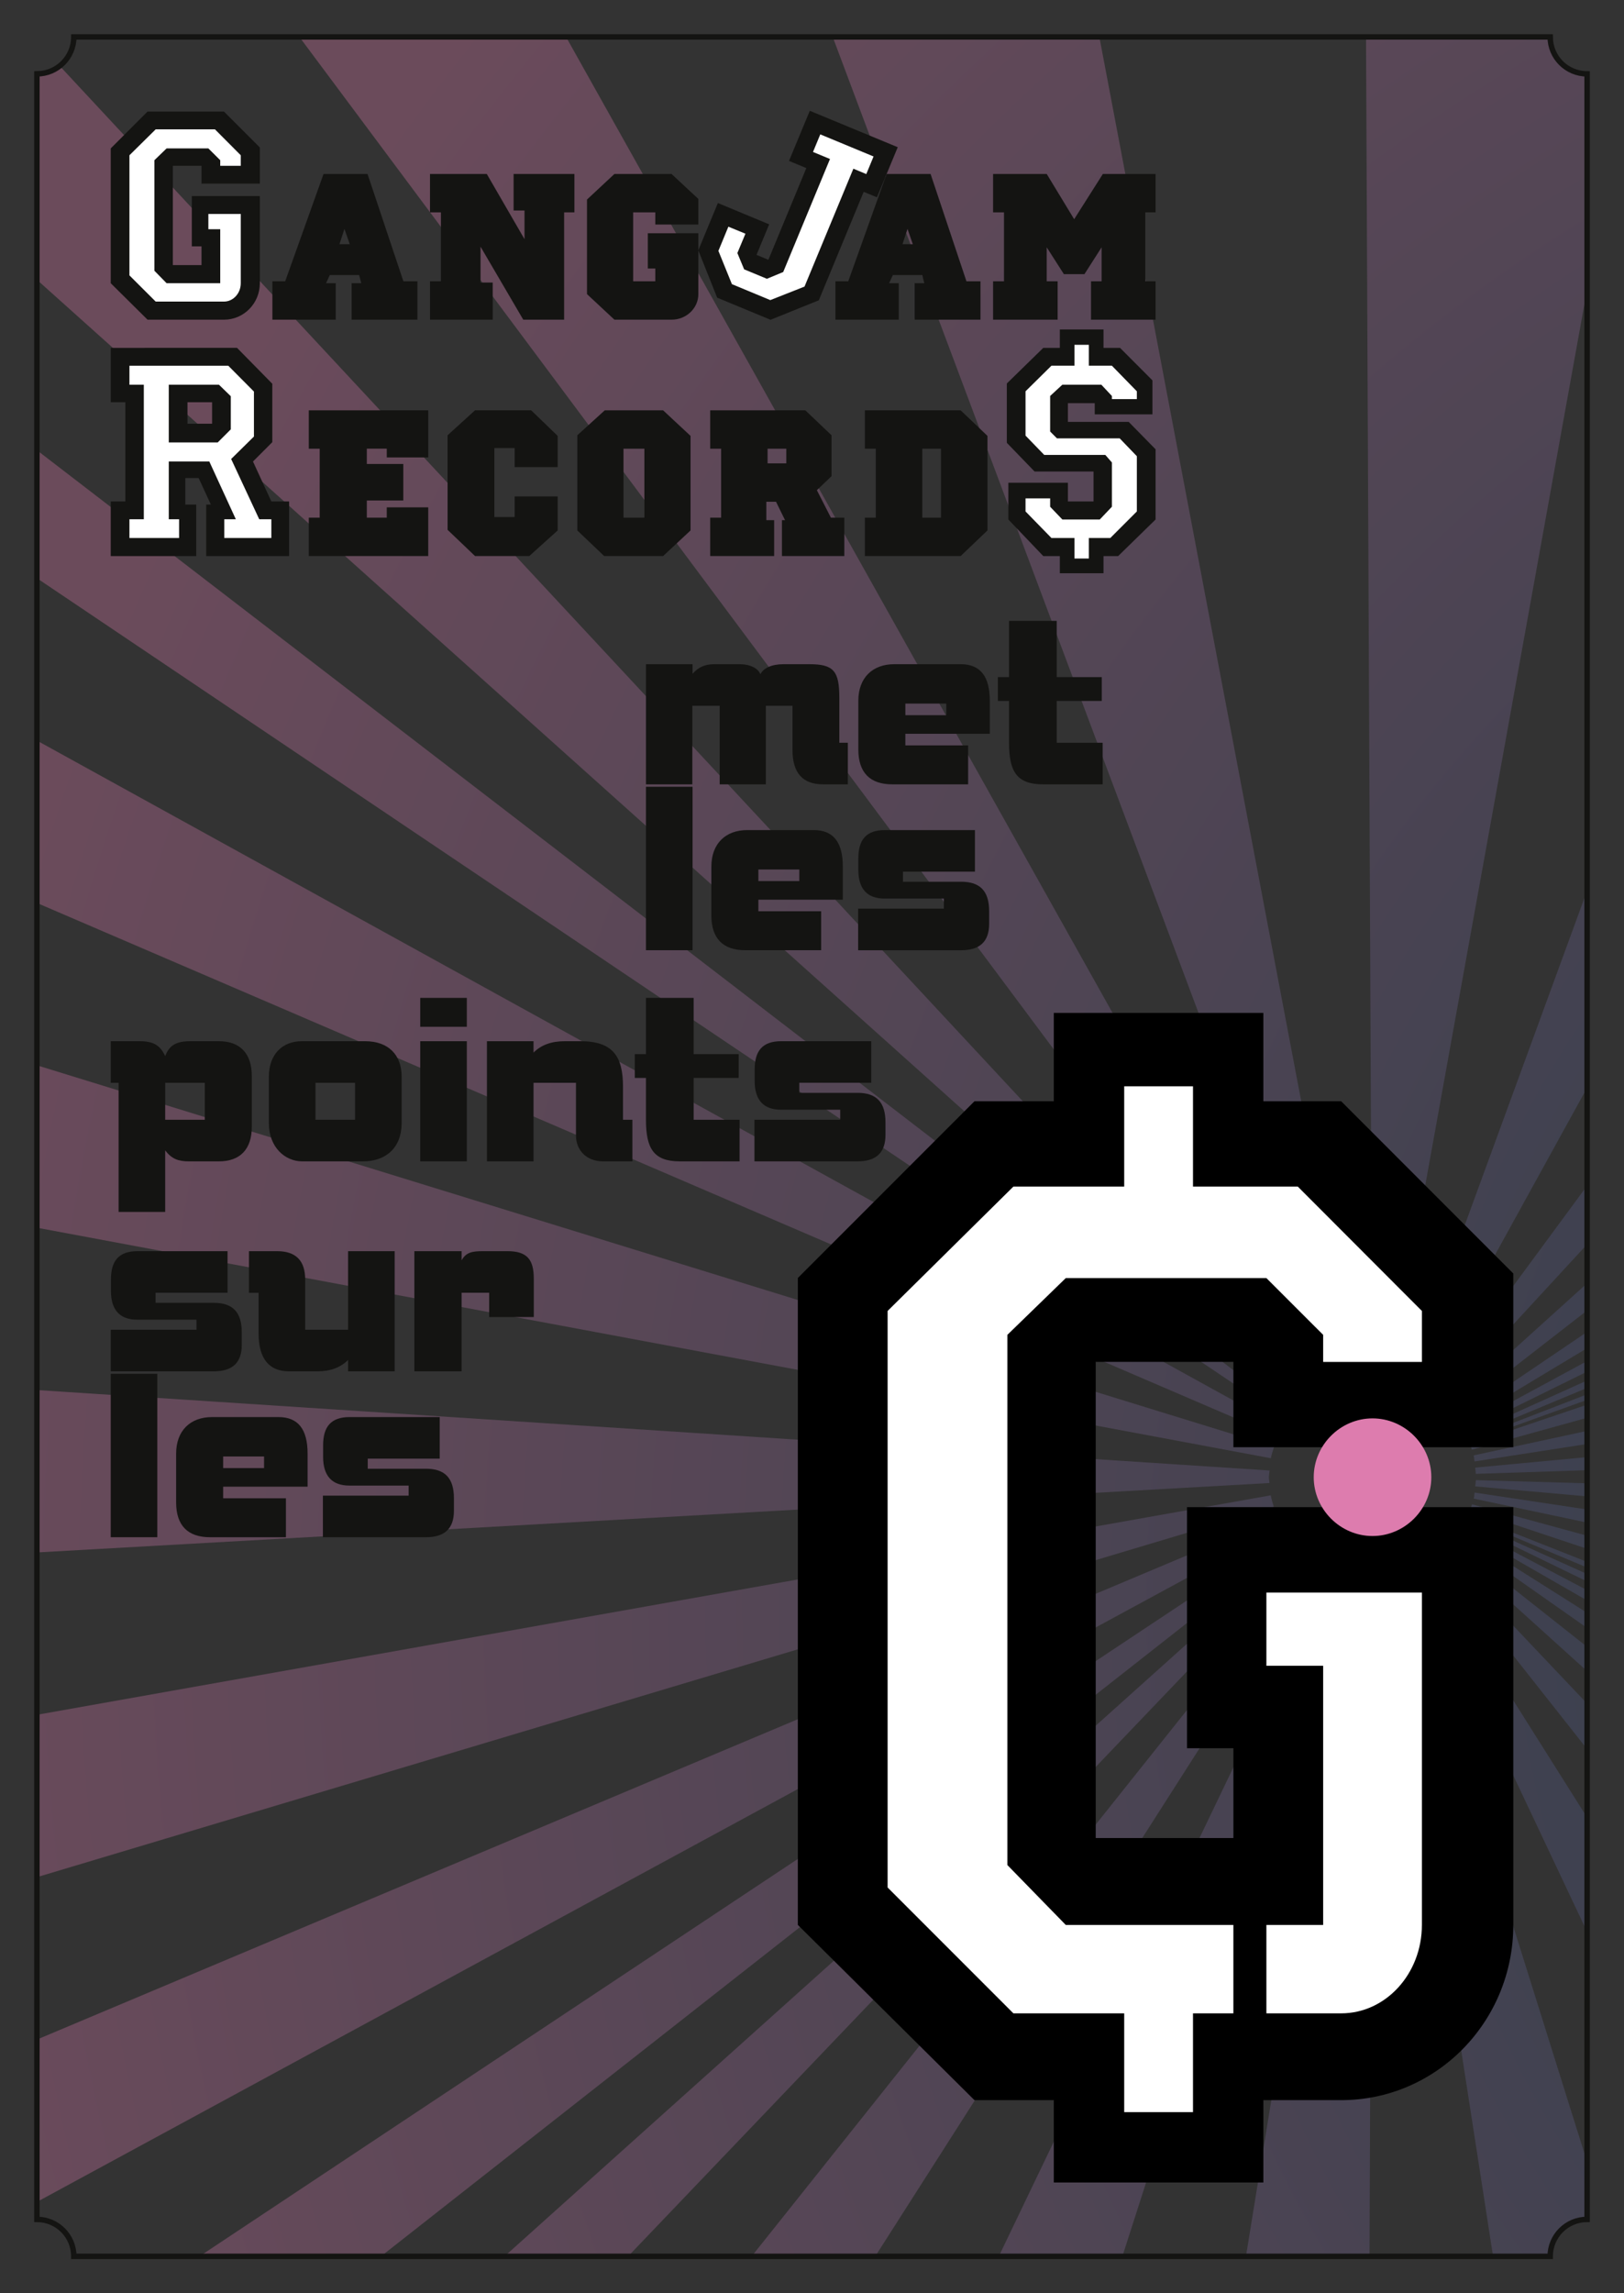
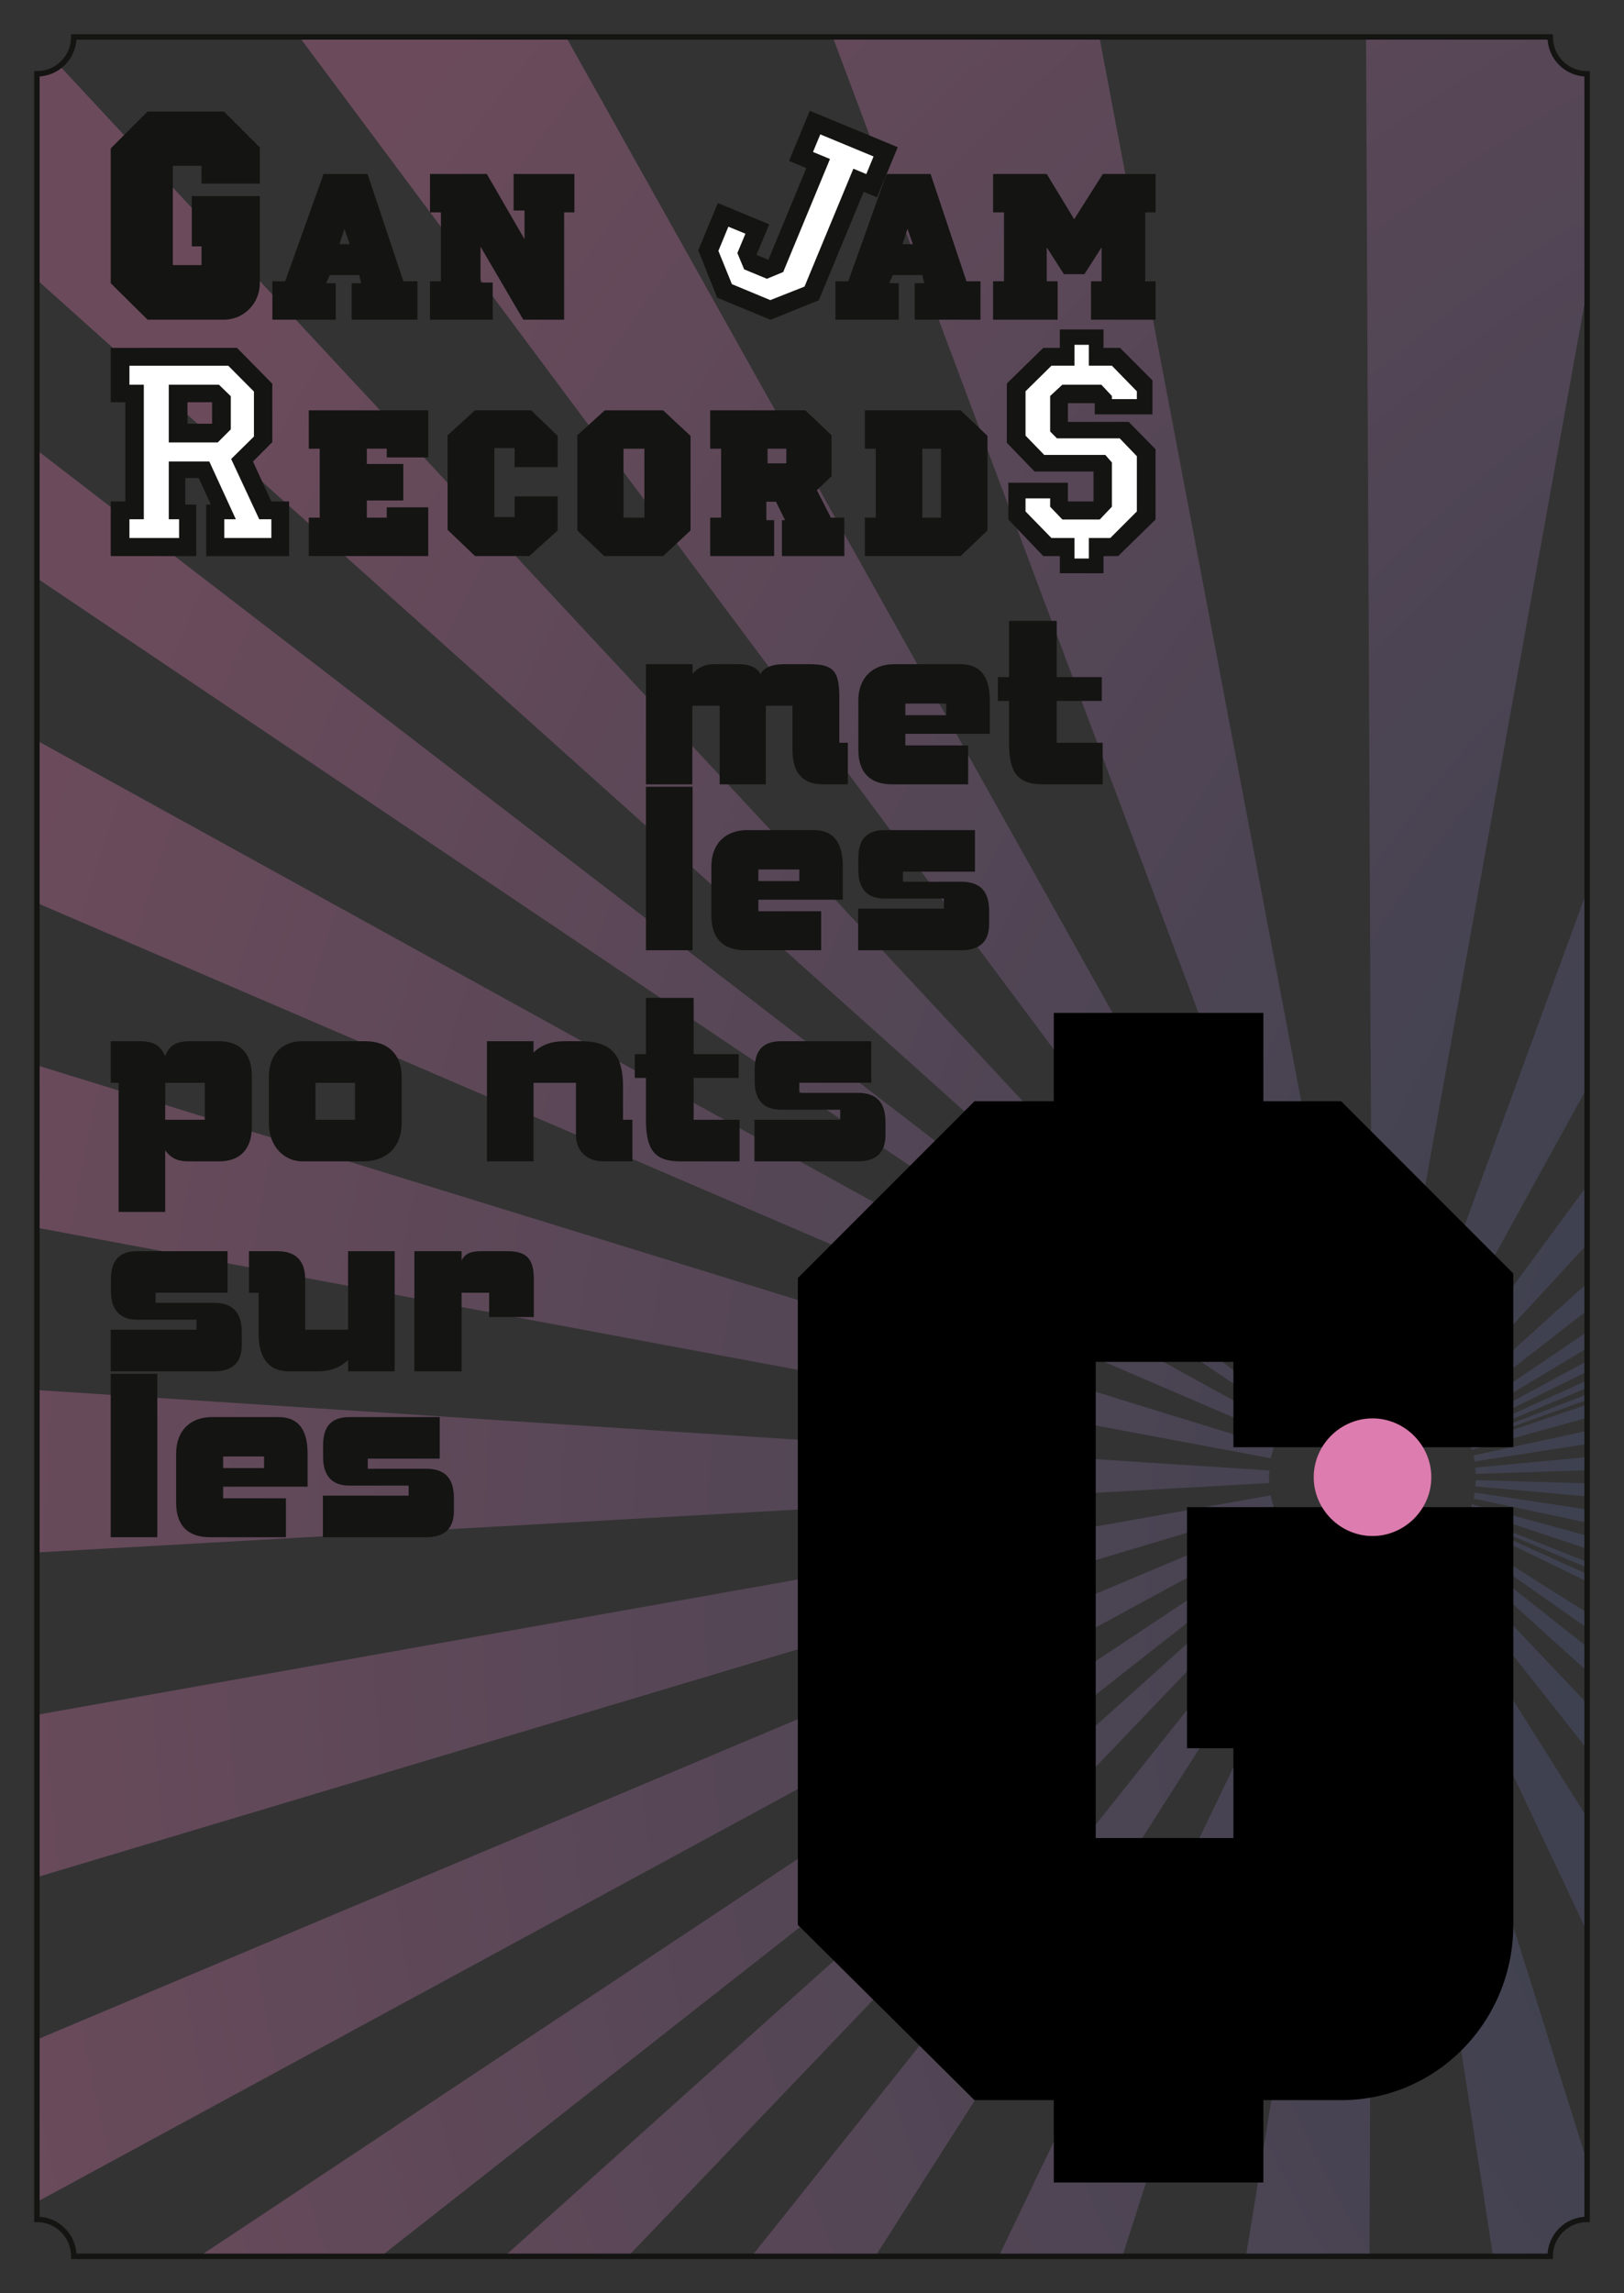
<svg xmlns="http://www.w3.org/2000/svg" version="1.1" id="Impressum" width="299" height="422" viewBox="0 0 299 422" style="overflow:visible;enable-background:new 0 0 299 422;" xml:space="preserve">
  <rect x="0" y="0" width="299" height="422" fill="#333333" stroke="none" />
  <style type="text/css">

	.st0{display:none;fill:#FFFFFF;}
	.st1{fill:#141412;}
	.st2{opacity:0.33;fill:url(#Rayons_originaux_1_);}
	.st3{display:none;opacity:0.33;fill:url(#Rayons_originaux_1_);}
	.st4{opacity:0.33;fill:url(#XMLID_15_);}
	.st5{opacity:0.33;fill:url(#XMLID_22_);}
	.st6{opacity:0.33;fill:url(#XMLID_24_);}
	.st7{opacity:0.33;fill:url(#XMLID_33_);}
	.st8{opacity:0.33;fill:url(#XMLID_36_);}
	.st9{fill:#FFFFFF;}
	.st10{fill:none;}
	.st11{fill:none;stroke:#141412;}
	.st12{opacity:0.33;fill:url(#XMLID_2_);}
	.st13{opacity:0.33;fill:url(#XMLID_3_);}
	.st14{opacity:0.33;fill:url(#XMLID_8_);}
	.st15{opacity:0.33;fill:url(#XMLID_9_);}
	.st16{fill:#DD7CAE;}

</style>
  <radialGradient id="Rayons_originaux_1_" cx="447.883" cy="294.004" r="463.448" gradientUnits="userSpaceOnUse">
    <stop offset="0" style="stop-color:#0E4E77" />
    <stop offset="1" style="stop-color:#DD7CAE" />
  </radialGradient>
  <path id="Rayons_originaux" class="st3" d="M243.438,255.292L104.218,6.798H55.127l186.237,249.825  C242.025,256.13,242.717,255.695,243.438,255.292z M236.848,282.36l-378.101,250.985v47.865l379.051-297.673  C237.484,283.143,237.129,282.779,236.848,282.36z M236.098,262.679L-141.253,54.666v47.868l376.461,161.781  C235.454,263.739,235.795,263.225,236.098,262.679z M239.772,257.939L6.029,6.798h-49.094l281.644,252.383  C238.968,258.75,239.349,258.334,239.772,257.939z M234.569,266.244l-375.823-115.846v47.873l375.231,70.067  C234.117,267.616,234.349,266.935,234.569,266.244z M235.137,279.229l-376.39,158.38v47.865l377.291-204.602  C235.734,280.324,235.384,279.804,235.137,279.229z M233.96,275.165l-375.213,66.707v47.865l375.773-112.46  C234.311,276.582,234.095,275.892,233.96,275.165z M233.619,271.836c0-0.426,0.102-0.822,0.127-1.241l-375-24.459v47.871  L233.729,272.9C233.705,272.538,233.619,272.198,233.619,271.836z M237.671,260.278L-92.159,6.798h-49.094l378.159,254.407  C237.129,260.873,237.424,260.597,237.671,260.278z M270.286,264.518L889.73,6.798H840.64L270.031,264.024  C270.11,264.191,270.215,264.345,270.286,264.518z M269.722,263.463L791.542,6.798h-49.091L269.37,262.813  C269.49,263.03,269.617,263.238,269.722,263.463z M270.563,265.396L987.919,6.798h-49.091l-668.396,258.19  C270.484,265.12,270.515,265.261,270.563,265.396z M268.959,262.058L693.354,6.798h-49.091l-375.805,254.37  C268.652,261.449,268.779,261.766,268.959,262.058z M265.558,257.887L496.977,6.798h-49.1L263.95,256.56  C264.511,256.974,265.05,257.416,265.558,257.887z M267.666,260.212L593.938,6.798h-47.871L266.769,259.127  C267.083,259.475,267.378,259.842,267.666,260.212z M300.595,6.798h-49.09l1.113,245.96c0.025,0,0.052-0.006,0.074-0.006  c1.162,0,2.288,0.141,3.394,0.347L300.595,6.798z M249.149,253.117L202.405,6.798h-49.09l92.717,247.238  C247.042,253.655,248.073,253.323,249.149,253.117z M261.854,255.232L398.787,6.798h-49.094l-90.459,247.201  C260.146,254.336,261.009,254.763,261.854,255.232z M270.26,279.221l717.659,301.99h49.1l-766.624-302.4  C270.339,278.944,270.319,279.09,270.26,279.221z M271.344,275.775l765.675,161.834v-47.872l-765.533-115.08  C271.433,275.027,271.427,275.408,271.344,275.775z M270.7,277.831l766.318,255.515v-47.871L271.015,276.822  C270.921,277.165,270.813,277.501,270.7,277.831z M269.767,280.122L889.73,581.211h49.098l-668.8-301.563  C269.953,279.812,269.849,279.962,269.767,280.122z M271.714,271.212l765.305-25.076v-47.865l-765.421,71.792  C271.631,270.444,271.702,270.818,271.714,271.212z M271.605,273.521l765.413,68.351v-47.865l-765.294-21.633  C271.71,272.763,271.639,273.137,271.605,273.521z M271.479,268.928l765.54-118.529v-47.864l-765.697,165.28  C271.403,268.18,271.419,268.554,271.479,268.928z M270.678,265.759c0.113,0.336,0.218,0.673,0.314,1.009l766.026-212.102V6.798  L270.678,265.759z M269.139,281.27l522.403,299.941h49.098L269.475,280.657C269.363,280.866,269.259,281.067,269.139,281.27z   M244.492,288.946L104.218,581.211h49.097l93.584-291.314C246.073,289.627,245.266,289.328,244.492,288.946z M268.249,282.75  l425.104,298.461h49.098L268.758,281.972C268.589,282.233,268.428,282.495,268.249,282.75z M202.405,581.211h49.1l1.124-290.306  c-1.017-0.007-2-0.149-2.975-0.307L202.405,581.211z M255.607,290.61l44.987,290.601h49.099l-91.315-291.276  C257.478,290.217,256.565,290.458,255.607,290.61z M240.889,286.647L6.029,581.211h49.098l187.351-293.363  C241.917,287.484,241.412,287.063,240.889,286.647z M238.591,284.495l-330.75,296.716h49.094l282.645-295.65  C239.226,285.225,238.916,284.856,238.591,284.495z M260.811,288.999l137.977,292.212h49.09l-185.04-293.318  C262.186,288.304,261.507,288.663,260.811,288.999z M266.769,284.541l328.396,296.67h49.098L267.564,283.576  C267.307,283.901,267.045,284.229,266.769,284.541z M264.44,286.696l232.536,294.515h49.091L265.764,285.605  C265.348,286.002,264.89,286.345,264.44,286.696z" />
  <g id="Rayons">
    <path class="st10" d="M239.772,257.939c-0.424,0.395-0.805,0.811-1.193,1.241L6.795,51.478v31.368l230.875,177.432   c-0.247,0.318-0.542,0.595-0.766,0.927L6.795,106.398v29.879l229.302,126.401c-0.303,0.546-0.644,1.061-0.89,1.637L6.795,166.157   v29.876l227.774,70.21c-0.221,0.69-0.452,1.372-0.592,2.094L6.795,225.916v29.876l226.951,14.803   c-0.025,0.419-0.127,0.815-0.127,1.241c0,0.362,0.086,0.702,0.109,1.064L6.795,285.674v29.878l227.165-40.387   c0.135,0.727,0.351,1.417,0.56,2.112L6.795,345.43v29.883l228.341-96.083c0.247,0.574,0.598,1.095,0.9,1.644L6.795,405.189v3.218   c3.752,0,6.795,3.042,6.795,6.795v0.002h23.133L236.848,282.36c0.281,0.419,0.637,0.782,0.95,1.178L70.137,415.204h22.752   l145.702-130.709c0.325,0.361,0.635,0.729,0.989,1.065L115.64,415.204h22.749l102.5-128.557c0.523,0.415,1.028,0.837,1.589,1.2   l-81.334,127.356h22.751l60.598-126.258c0.773,0.382,1.581,0.681,2.407,0.95l-40.255,125.308h22.751l20.259-124.605   c0.975,0.157,1.958,0.3,2.975,0.307l-0.481,124.299h22.748L255.607,290.61c0.958-0.152,1.87-0.394,2.771-0.676l33.828,107.904   v-42.35l-31.396-66.49c0.696-0.336,1.375-0.695,2.026-1.106l29.369,46.555v-12.585l-27.766-35.166   c0.449-0.352,0.907-0.694,1.323-1.091l26.442,27.886v-5.97l-25.438-22.98c0.276-0.313,0.538-0.64,0.796-0.965l24.642,19.47v-3.476   l-23.957-16.82c0.179-0.255,0.34-0.517,0.509-0.778l23.448,14.813v-2.271l-23.067-13.244c0.12-0.202,0.225-0.403,0.336-0.612   l22.731,11.962v-1.6l-22.439-10.897c0.082-0.16,0.187-0.311,0.262-0.474l22.178,10v-1.192l-21.946-9.235   c0.06-0.131,0.079-0.276,0.135-0.41l21.812,8.604v-2.412l-21.506-7.171c0.112-0.33,0.221-0.666,0.314-1.009l21.191,5.772v-2.41   l-20.862-4.409c0.083-0.367,0.089-0.748,0.142-1.118l20.721,3.115v-2.411l-20.601-1.84c0.033-0.385,0.104-0.759,0.119-1.147   l20.481,0.579v-2.413l-20.492,0.672c-0.012-0.394-0.083-0.768-0.116-1.148l20.608-1.933v-2.412l-20.728,3.209   c-0.06-0.374-0.075-0.748-0.157-1.113l20.885-4.508v-2.413l-21.214,5.874c-0.097-0.336-0.201-0.673-0.314-1.009l21.528-7.274   v-0.891l-21.644,7.802c-0.048-0.135-0.078-0.275-0.131-0.407l21.774-8.411v-1.18l-21.92,9.12c-0.071-0.173-0.176-0.326-0.255-0.493   l22.175-9.996v-1.625l-22.484,11.06c-0.104-0.225-0.231-0.433-0.352-0.65l22.836-12.358v-2.379l-23.247,13.982   c-0.18-0.292-0.307-0.608-0.501-0.89l23.748-16.074v-3.942l-24.54,19.061c-0.288-0.37-0.583-0.737-0.897-1.085l25.438-22.981   v-7.172l-26.648,28.913c-0.508-0.471-1.047-0.913-1.607-1.327l28.256-38.37v-18.023l-30.352,55.066   c-0.846-0.47-1.709-0.896-2.62-1.233l32.972-90.103V53.219l-36.12,199.88c-1.105-0.206-2.231-0.347-3.394-0.347   c-0.022,0-0.049,0.006-0.074,0.006l-1.113-245.96h33.906c0,0,0-0.001,0-0.002H13.59c0,2.167-1.018,4.091-2.597,5.336   L239.772,257.939z M202.405,6.798l46.744,246.319c-1.076,0.206-2.107,0.538-3.117,0.919L153.315,6.798H202.405z M104.218,6.798   l139.22,248.494c-0.722,0.403-1.413,0.838-2.074,1.331L55.127,6.798H104.218z" />
    <path class="st2" d="M271.479,268.928l20.728-3.209v-2.412l-20.885,4.508C271.403,268.18,271.419,268.554,271.479,268.928z" />
    <radialGradient id="XMLID_2_" cx="447.884" cy="294.004" r="463.451" gradientUnits="userSpaceOnUse">
      <stop offset="0" style="stop-color:#0E4E77" />
      <stop offset="1" style="stop-color:#DD7CAE" />
    </radialGradient>
    <path class="st12" d="M271.714,271.212l20.492-0.672v-2.409l-20.608,1.933C271.631,270.444,271.702,270.818,271.714,271.212z" />
    <radialGradient id="XMLID_3_" cx="447.882" cy="294.004" r="463.445" gradientUnits="userSpaceOnUse">
      <stop offset="0" style="stop-color:#0E4E77" />
      <stop offset="1" style="stop-color:#DD7CAE" />
    </radialGradient>
    <path class="st13" d="M270.992,266.768l21.214-5.874v-2.409l-21.528,7.274C270.791,266.095,270.896,266.432,270.992,266.768z" />
    <path class="st12" d="M271.605,273.521l20.601,1.84v-2.408l-20.481-0.579C271.71,272.763,271.639,273.137,271.605,273.521z" />
    <path class="st2" d="M270.7,277.831l21.506,7.171v-2.407l-21.191-5.772C270.921,277.165,270.813,277.501,270.7,277.831z" />
    <path class="st2" d="M270.26,279.221l21.946,9.235v-1.042l-21.812-8.604C270.339,278.944,270.319,279.09,270.26,279.221z" />
    <path class="st2" d="M269.767,280.122l22.439,10.897v-1.371l-22.178-10C269.953,279.812,269.849,279.962,269.767,280.122z" />
    <radialGradient id="XMLID_8_" cx="447.883" cy="294.003" r="463.448" gradientUnits="userSpaceOnUse">
      <stop offset="0" style="stop-color:#0E4E77" />
      <stop offset="1" style="stop-color:#DD7CAE" />
    </radialGradient>
    <path class="st14" d="M271.344,275.775l20.862,4.409v-2.412l-20.721-3.115C271.433,275.027,271.427,275.408,271.344,275.775z" />
    <radialGradient id="XMLID_9_" cx="447.883" cy="294.004" r="463.448" gradientUnits="userSpaceOnUse">
      <stop offset="0" style="stop-color:#0E4E77" />
      <stop offset="1" style="stop-color:#DD7CAE" />
    </radialGradient>
    <path class="st15" d="M270.563,265.396l21.644-7.802v-1.017l-21.774,8.411C270.484,265.12,270.515,265.261,270.563,265.396z" />
    <path class="st2" d="M265.558,257.887l26.648-28.913v-10.784l-28.256,38.37C264.511,256.974,265.05,257.416,265.558,257.887z" />
    <path class="st2" d="M261.854,255.232l30.352-55.066v-36.27l-32.972,90.103C260.146,254.336,261.009,254.763,261.854,255.232z" />
    <path class="st2" d="M252.618,252.758c0.025,0,0.052-0.006,0.074-0.006c1.162,0,2.288,0.141,3.394,0.347l36.12-199.88V13.592   c-3.752,0-6.794-3.042-6.795-6.794h-33.906L252.618,252.758z" />
    <path class="st2" d="M243.438,255.292L104.218,6.798H55.127l186.237,249.825C242.025,256.13,242.717,255.695,243.438,255.292z" />
    <path class="st2" d="M269.722,263.463l22.484-11.06v-1.949l-22.836,12.358C269.49,263.03,269.617,263.238,269.722,263.463z" />
    <radialGradient id="XMLID_15_" cx="447.884" cy="294.004" r="463.451" gradientUnits="userSpaceOnUse">
      <stop offset="0" style="stop-color:#0E4E77" />
      <stop offset="1" style="stop-color:#DD7CAE" />
    </radialGradient>
    <path class="st4" d="M270.286,264.518l21.92-9.12v-1.369l-22.175,9.996C270.11,264.191,270.215,264.345,270.286,264.518z" />
    <path class="st2" d="M267.666,260.212l24.54-19.061v-5.006l-25.438,22.981C267.083,259.475,267.378,259.842,267.666,260.212z" />
    <path class="st2" d="M268.959,262.058l23.247-13.982v-2.981l-23.748,16.074C268.652,261.449,268.779,261.766,268.959,262.058z" />
    <path class="st2" d="M249.149,253.117L202.405,6.798h-49.09l92.717,247.238C247.042,253.655,248.073,253.323,249.149,253.117z" />
    <path class="st2" d="M235.137,279.229L6.795,375.313v29.877l229.242-124.316C235.734,280.324,235.384,279.804,235.137,279.229z" />
    <path class="st2" d="M238.591,284.495L92.889,415.204h22.75l123.94-129.644C239.226,285.225,238.916,284.856,238.591,284.495z" />
    <path class="st2" d="M236.848,282.36L36.723,415.204h33.414l167.661-131.666C237.484,283.143,237.129,282.779,236.848,282.36z" />
    <radialGradient id="XMLID_22_" cx="447.883" cy="294.004" r="463.448" gradientUnits="userSpaceOnUse">
      <stop offset="0" style="stop-color:#0E4E77" />
      <stop offset="1" style="stop-color:#DD7CAE" />
    </radialGradient>
    <path class="st5" d="M233.619,271.836c0-0.426,0.102-0.822,0.127-1.241L6.795,255.792v29.882L233.729,272.9   C233.705,272.538,233.619,272.198,233.619,271.836z" />
    <path class="st2" d="M233.96,275.165L6.795,315.552v29.878l227.724-68.152C234.311,276.582,234.095,275.892,233.96,275.165z" />
    <radialGradient id="XMLID_24_" cx="447.882" cy="294.004" r="463.445" gradientUnits="userSpaceOnUse">
      <stop offset="0" style="stop-color:#0E4E77" />
      <stop offset="1" style="stop-color:#DD7CAE" />
    </radialGradient>
-     <path class="st6" d="M269.139,281.27l23.067,13.244v-1.895l-22.731-11.962C269.363,280.866,269.259,281.067,269.139,281.27z" />
    <path class="st2" d="M237.671,260.278L6.795,82.846v23.552l230.11,154.807C237.129,260.873,237.424,260.597,237.671,260.278z" />
    <path class="st2" d="M239.772,257.939L10.994,12.132c-1.156,0.911-2.612,1.459-4.198,1.46v37.886l231.784,207.703   C238.968,258.75,239.349,258.334,239.772,257.939z" />
    <path class="st15" d="M236.098,262.679L6.795,136.277v29.88l228.413,98.158C235.454,263.739,235.795,263.225,236.098,262.679z" />
    <path class="st2" d="M234.569,266.244L6.795,196.034v29.882l227.182,42.422C234.117,267.616,234.349,266.935,234.569,266.244z" />
    <path class="st2" d="M264.44,286.696l27.766,35.166v-8.371l-26.442-27.886C265.348,286.002,264.89,286.345,264.44,286.696z" />
    <path class="st15" d="M266.769,284.541l25.438,22.98v-4.476l-24.642-19.47C267.307,283.901,267.045,284.229,266.769,284.541z" />
    <path class="st2" d="M260.811,288.999l31.396,66.49v-21.042l-29.369-46.555C262.186,288.304,261.507,288.663,260.811,288.999z" />
    <path class="st5" d="M268.249,282.75l23.957,16.82v-2.786l-23.448-14.813C268.589,282.233,268.428,282.495,268.249,282.75z" />
    <radialGradient id="XMLID_33_" cx="447.884" cy="294.004" r="463.45" gradientUnits="userSpaceOnUse">
      <stop offset="0" style="stop-color:#0E4E77" />
      <stop offset="1" style="stop-color:#DD7CAE" />
    </radialGradient>
    <path class="st7" d="M240.889,286.647l-102.5,128.557h22.755l81.334-127.356C241.917,287.484,241.412,287.063,240.889,286.647z" />
    <path class="st2" d="M244.492,288.946l-60.598,126.258h22.75l40.255-125.308C246.073,289.627,245.266,289.328,244.492,288.946z" />
    <path class="st2" d="M249.654,290.599l-20.259,124.605h22.752l0.481-124.299C251.612,290.898,250.629,290.756,249.654,290.599z" />
    <radialGradient id="XMLID_36_" cx="447.882" cy="294.004" r="463.447" gradientUnits="userSpaceOnUse">
      <stop offset="0" style="stop-color:#0E4E77" />
      <stop offset="1" style="stop-color:#DD7CAE" />
    </radialGradient>
    <path class="st8" d="M255.607,290.61l19.288,124.594h10.516v-0.002c0-3.753,3.042-6.795,6.795-6.795v-10.568l-33.828-107.904   C257.478,290.217,256.565,290.458,255.607,290.61z" />
  </g>
  <g id="Logo_1_">
    <path id="G" d="M278.617,266.312v-31.965l-31.688-31.696H232.6v-16.258h-38.58v16.258h-14.607l-32.518,32.518v119.045   l32.518,32.248h14.607v15.153h38.58v-15.153h14.33c17.515,0,31.688-14.426,31.688-32.248v-76.88h-60.072v44.369h8.54v16.528   h-25.352v-87.627h25.352v15.707H278.617z" />
-     <path id="G_blanc_1_" class="st9" d="M233.159,306.529h10.451v47.692h-10.451v16.267h13.771c8.211,0,14.861-7.282,14.861-16.274   v-61.155h-28.632V306.529z M238.938,218.35h-19.291v-18.449H206.98v18.449h-20.4l-23.159,22.886v106.094l23.159,23.159h20.4v18.18   h12.667v-18.18h7.435v-16.267h-30.858l-10.754-11.026v-97.561l10.754-10.446h36.936l10.451,10.446v4.979h18.181v-9.378   L238.938,218.35z" />
    <path id="Point_3_" class="st16" d="M252.697,282.652c-5.925,0-10.822-4.897-10.822-10.82c0-5.924,4.897-10.827,10.822-10.827   c5.923,0,10.827,4.903,10.827,10.827C263.524,277.755,258.62,282.652,252.697,282.652z" />
    <path id="Armoiries" class="st0" d="M255.788,270.89l1.087,1.275c1.742-1.171,3.027-2.905,3.638-4.912   c-1.87-0.688-3.672-1.54-5.394-2.545l-2.427,4.484l-2.422-4.484c-1.734,0.976-3.536,1.831-5.394,2.545   c0.617,2.005,1.898,3.738,3.637,4.912l1.091-1.275c-1.27-1.027-1.396-2.664,0.424-3.637l0,0l1.82,3.395l-3.94,7.64l1.211,0.665   l3.637-6.787l3.637,6.787l1.211-0.665l-4.058-7.64l1.815-3.395l0,0C257.178,268.226,257.059,269.803,255.788,270.89z" />
  </g>
  <g id="sur_les">
    <g id="les_1_">
      <path id="s_3_" class="st1" d="M59.45,275.224h15.787v-1.852H64.323c-3.181,0-4.833-1.772-4.833-5.277v-2.133    c0-3.464,1.491-5.196,4.873-5.196h16.592v7.651H67.706v1.853h10.713c3.502,0,5.155,1.732,5.155,5.438v2.294    c0,3.263-1.691,4.873-5.155,4.873H59.45V275.224z" />
      <path id="e_2_" class="st1" d="M38.67,282.875c-4.107,0-6.242-2.175-6.242-6.402v-8.981c0-4.229,2.618-6.726,6.605-6.726h12.242    c3.625,0,5.357,2.257,5.357,6.726v6.08H41.086v2.137h11.558v7.167H38.67z M48.618,270.15v-2.134h-7.532v2.134H48.618z" />
      <path id="l_1_" class="st1" d="M20.387,252.793h8.578v30.082h-8.578V252.793z" />
    </g>
    <g id="sur">
      <path id="r" class="st1" d="M76.288,230.237h8.699v1.691c0.807-1.489,1.973-1.691,3.907-1.691h4.551    c3.665,0,4.833,1.61,4.833,5.076v7.047h-8.216v-4.472h-5.075v14.459h-8.699V230.237z" />
      <path id="u" class="st1" d="M72.663,252.348h-8.579v-2.094c-1.409,1.41-3.262,2.094-5.678,2.094h-5.195    c-3.666,0-5.599-2.336-5.599-6.968v-7.491H45.84v-7.651h5.196c3.464,0,5.155,1.772,5.155,5.236v9.223h7.893v-14.459h8.579V252.348    z" />
      <path id="s_2_" class="st1" d="M20.387,244.696h15.788v-1.852H25.261c-3.182,0-4.833-1.773-4.833-5.277v-2.135    c0-3.463,1.49-5.195,4.874-5.195h16.593v7.651h-13.25v1.854h10.713c3.504,0,5.155,1.731,5.155,5.438v2.294    c0,3.263-1.691,4.873-5.155,4.873h-18.97V244.696z" />
    </g>
  </g>
  <g id="points">
    <path id="s" class="st1" d="M138.905,206.055h15.788v-1.852h-10.916c-3.183,0-4.833-1.771-4.833-5.277v-2.134   c0-3.464,1.491-5.194,4.873-5.194h16.592v7.651h-13.249v1.852h10.713c3.502,0,5.154,1.732,5.154,5.438v2.295   c0,3.262-1.693,4.875-5.154,4.875h-18.969V206.055z" />
    <path id="t" class="st1" d="M125.172,213.71c-4.832,0-6.242-2.377-6.242-7.655v-7.692h-2.055v-4.389h2.055v-10.35h8.778v10.35   h8.296v4.389h-8.296v7.692h8.458v7.655H125.172z" />
    <path id="n" class="st1" d="M89.653,191.599h8.578v2.093c1.409-1.409,3.303-2.093,5.719-2.093h2.9c5.919,0,7.853,2.698,7.853,8.376   v6.081h1.731v7.655h-5.396c-3.061,0-4.994-2.057-4.994-4.754v-9.706H98.23v14.46h-8.578V191.599z" />
-     <path id="i" class="st1" d="M77.37,183.625h8.579v5.316H77.37V183.625z M77.37,191.599h8.579v22.111H77.37V191.599z" />
    <path id="o" class="st1" d="M55.543,191.599h11.679c4.269,0,6.725,2.497,6.725,6.524v8.538c0,4.428-2.779,7.049-7.128,7.049H55.625   c-3.061,0-6.122-2.499-6.122-7.049v-8.538C49.502,194.014,52,191.599,55.543,191.599z M65.37,206.055v-6.805h-7.289v6.805H65.37z" />
    <path id="p" class="st1" d="M35.046,191.599h5.275c3.866,0,6.041,2.255,6.041,6.402v9.343c0,4.15-2.175,6.366-6.041,6.366h-5.558   c-1.933,0-3.142-0.445-4.349-2.016v11.319h-8.578V199.25h-1.45v-7.651h5.276c2.538,0,3.786,0.684,4.752,2.738   C31.18,192.323,32.469,191.599,35.046,191.599z M30.415,199.25v6.805h7.29v-6.805H30.415z" />
  </g>
  <g id="met_les">
    <g id="les">
      <path id="s_1_" class="st1" d="M157.994,167.207h15.786v-1.852h-10.914c-3.182,0-4.834-1.772-4.834-5.276v-2.134    c0-3.463,1.492-5.195,4.873-5.195h16.594v7.652h-13.251v1.852h10.713c3.503,0,5.155,1.732,5.155,5.437v2.295    c0,3.263-1.692,4.874-5.155,4.874h-18.967V167.207z" />
      <path id="e_1_" class="st1" d="M137.213,174.858c-4.107,0-6.241-2.175-6.241-6.403v-8.98c0-4.229,2.616-6.726,6.604-6.726h12.243    c3.624,0,5.355,2.256,5.355,6.726v6.081H139.63v2.134h11.556v7.168H137.213z M147.162,162.133v-2.135h-7.532v2.135H147.162z" />
      <path id="l" class="st1" d="M118.93,144.776h8.578v30.083h-8.578V144.776z" />
    </g>
    <g id="met">
      <path id="t_1_" class="st1" d="M192.02,144.331c-4.832,0-6.243-2.375-6.243-7.652v-7.691h-2.052v-4.39h2.052v-10.35h8.78v10.35    h8.297v4.39h-8.297v7.691h8.457v7.652H192.02z" />
      <path id="e" class="st1" d="M164.273,144.331c-4.106,0-6.242-2.175-6.242-6.403v-8.98c0-4.229,2.618-6.725,6.606-6.725h12.24    c3.625,0,5.356,2.255,5.356,6.725v6.081h-15.546v2.134h11.56v7.168H164.273z M174.221,131.605v-2.135h-7.532v2.135H174.221z" />
      <path id="m" class="st1" d="M118.93,122.223h8.577v1.771c1.088-1.249,2.296-1.771,4.068-1.771h4.551    c2.015,0,3.463,0.764,3.866,1.852c0.604-1.168,2.094-1.852,4.308-1.852h4.713c4.47,0,5.517,1.248,5.517,6.161v8.295h1.57v7.652    h-4.59c-3.705,0-5.598-2.094-5.598-6.283v-8.174h-4.914v14.457h-8.495v-14.457h-5.036v14.457h-8.536V122.223z" />
    </g>
  </g>
  <g id="Logotype">
    <g id="Records_1_">
      <polygon id="Dollar_noir" class="st1" points="212.18,76.25 201.557,76.25 201.557,74.19 196.612,74.19 196.612,77.636     207.809,77.636 212.757,82.677 212.757,95.597 205.864,102.329 203.17,102.329 203.17,105.485 195.129,105.485 195.129,102.329     192.083,102.329 185.655,95.597 185.655,88.833 196.612,88.833 196.612,92.279 201.335,92.279 201.335,86.762 190.472,86.762     185.369,81.48 185.369,70.57 192.083,64.014 195.129,64.014 195.129,60.632 203.17,60.632 203.17,64.014 206.214,64.014     212.18,69.994   " />
      <polygon id="Dollar_blanc" class="st9" points="204.716,67.299 200.473,67.299 200.473,63.455 197.824,63.455 197.824,67.299     193.581,67.299 188.814,72.006 188.814,80.157 192.257,83.714 203.503,83.714 204.716,85.101 204.716,93.25 202.481,95.597     195.593,95.597 193.345,93.25 193.345,91.706 188.814,91.706 188.814,94.114 193.581,98.996 197.824,98.996 197.824,102.774     200.473,102.774 200.473,98.996 204.429,98.996 209.311,94.114 209.311,83.951 206.152,80.667 194.603,80.667 193.345,79.406     193.345,72.867 195.593,70.792 202.771,70.792 204.716,72.867 204.716,73.439 209.311,73.439 209.311,72.006   " />
      <path id="recorDs" class="st1" d="M176.867,75.505l4.938,4.707v17.4l-4.938,4.71h-17.63V95.26h2.012V82.568h-2.012v-7.063H176.867    z M169.805,95.26h3.444V82.568h-3.444V95.26z" />
      <path id="recoRds" class="st1" d="M148.27,75.505l4.827,4.592v7.524l-2.701,2.583l2.585,5.057h2.468v7.063h-11.483v-6.605h0.573    l-1.664-3.389h-1.782v3.389h1.437v6.605h-11.773V95.26h2.012V82.568h-2.012v-7.063H148.27z M141.323,85.266h3.446v-2.698h-3.446    V85.266z" />
      <path id="recOrds" class="st1" d="M122.085,75.505l5.053,4.707v17.4l-5.053,4.71h-10.851l-4.941-4.71V80.097l5.053-4.592H122.085z     M114.792,95.26h3.848V82.568h-3.848V95.26z" />
      <path id="reCords" class="st1" d="M97.797,75.505l4.879,4.707v5.742h-7.923v-3.502h-3.732v12.692h3.732v-3.792h7.923v6.259    l-5.225,4.71h-9.992l-5.053-4.826v-17.4l5.053-4.592H97.797z" />
      <path id="rEcords" class="st1" d="M78.846,75.505v8.67h-7.637v-1.608h-3.674v2.813h6.718v6.72h-6.718v3.159h3.674v-1.897h7.637    v8.96H56.853V95.26h2.01V82.568h-2.01v-7.063H78.846z" />
      <path id="R_noir" class="st1" d="M49.959,92.279l-3.381-7.353l3.557-3.558V70.617l-6.493-6.603H20.386v10.002h2.695v18.263h-2.695    v10.05h15.743v-9.478h-2.01v-4.878h2.457l2.25,4.878h-0.861v9.478h15.265v-10.05H49.959z M39.048,77.97h-4.53v-3.954h4.53V77.97z" />
      <path id="R_blanc" class="st9" d="M47.726,95.55l-5.168-11.088l4.195-4.131v-8.277l-4.722-4.754h-18.2v3.492h2.648V95.55h-2.648    v3.446h9.141V95.55h-1.899V84.926h7.466l4.88,10.624h-2.122v3.446h8.661V95.55H47.726z M42.494,79.007l-2.408,2.408h-9.013V70.792    h9.236l2.186,2.122V79.007z" />
    </g>
    <g id="GangJam">
      <path id="gangjaM" class="st1" d="M192.715,32.013l5.053,8.326l5.284-8.326h9.705v7.062h-1.895v12.691h1.895v7.063h-11.886v-7.063    h1.95v-6.259l-3.159,4.938h-3.788l-3.159-4.938v6.259h2.009v7.063h-11.885v-7.063h2.01V39.075h-2.01v-7.062H192.715z" />
      <g id="ganGJAm">
        <path id="gangjAm" class="st1" d="M153.819,51.766h2.354l7.063-19.753h8.097l6.604,19.753h2.582v7.063h-12.115v-6.717h1.778     l-0.401-1.494h-5.396l-0.691,1.494h1.781v6.717h-11.657V51.766z M168.06,44.934l-0.976-2.814l-0.919,2.814H168.06z" />
        <polygon id="J_noir" class="st1" points="161.458,36.307 159.016,35.303 150.753,55.257 141.868,58.846 132.042,54.778      128.565,46.069 132.17,37.36 141.613,41.284 139.286,46.899 141.47,47.808 148.457,30.932 145.267,29.609 149.096,20.387      165.286,27.088    " />
        <polygon id="J_blanc" class="st9" points="151.024,24.727 149.685,27.964 152.813,29.257 144.199,50.057 141.198,51.302      137.005,49.563 135.759,46.563 137.245,43.007 134.102,41.715 132.267,46.164 134.755,52.289 141.822,55.224 148.121,52.738      157.118,31.043 159.495,32.033 160.835,28.794    " />
-         <path id="ganGjam" class="st1" d="M128.575,41.315v-4.709l-4.938-4.593h-10.512l-5.053,4.708v17.4l5.053,4.708h10.512     c2.729,0,4.938-2.106,4.938-4.708V42.923h-9.303v6.487h1.377v2.355h-4.078V39.075h4.078v2.24H128.575z" />
      </g>
      <path id="gaNgjam" class="st1" d="M89.623,32.013l6.947,12.002v-5.284h-2.009v-6.718h11.197v7.062h-1.894v19.754h-7.524    l-7.868-13.437v6.604h2.241v6.833H79.169v-7.063h2.009V39.075h-2.009v-7.062H89.623z" />
      <path id="gAngjam" class="st1" d="M50.152,51.766h2.355l7.062-19.753h8.098l6.604,19.753h2.583v7.063H64.738v-6.717h1.781    l-0.402-1.494h-5.397l-0.69,1.494h1.78v6.717H50.152V51.766z M64.394,44.934l-0.977-2.814l-0.918,2.814H64.394z" />
      <path id="G_noir" class="st1" d="M47.839,33.787v-6.651l-6.605-6.605H27.165l-6.778,6.779v24.805l6.778,6.715h14.069    c3.653,0,6.605-2.999,6.605-6.715V36.083H35.316v9.252h1.787v3.446h-5.279V30.517h5.279v3.27H47.839z" />
-       <path id="G_blanc" class="st9" d="M30.674,27.31l-2.25,2.172v20.337l2.25,2.296h9.874v-9.938h-2.186V39.37h5.966v12.745    c0,1.866-1.388,3.381-3.095,3.381H28.665l-4.834-4.818V28.571l4.834-4.77h10.91l4.754,4.77v1.945h-3.781v-1.035l-2.186-2.172    H30.674z" />
    </g>
  </g>
  <path id="Bordure_2_" class="st11" d="M6.795,13.592v394.815c3.752,0,6.795,3.042,6.795,6.795v0.002h271.821v-0.002  c0-3.753,3.042-6.795,6.795-6.795V13.592c-3.753,0-6.795-3.043-6.795-6.796H13.59C13.59,10.549,10.548,13.59,6.795,13.592z" />
</svg>